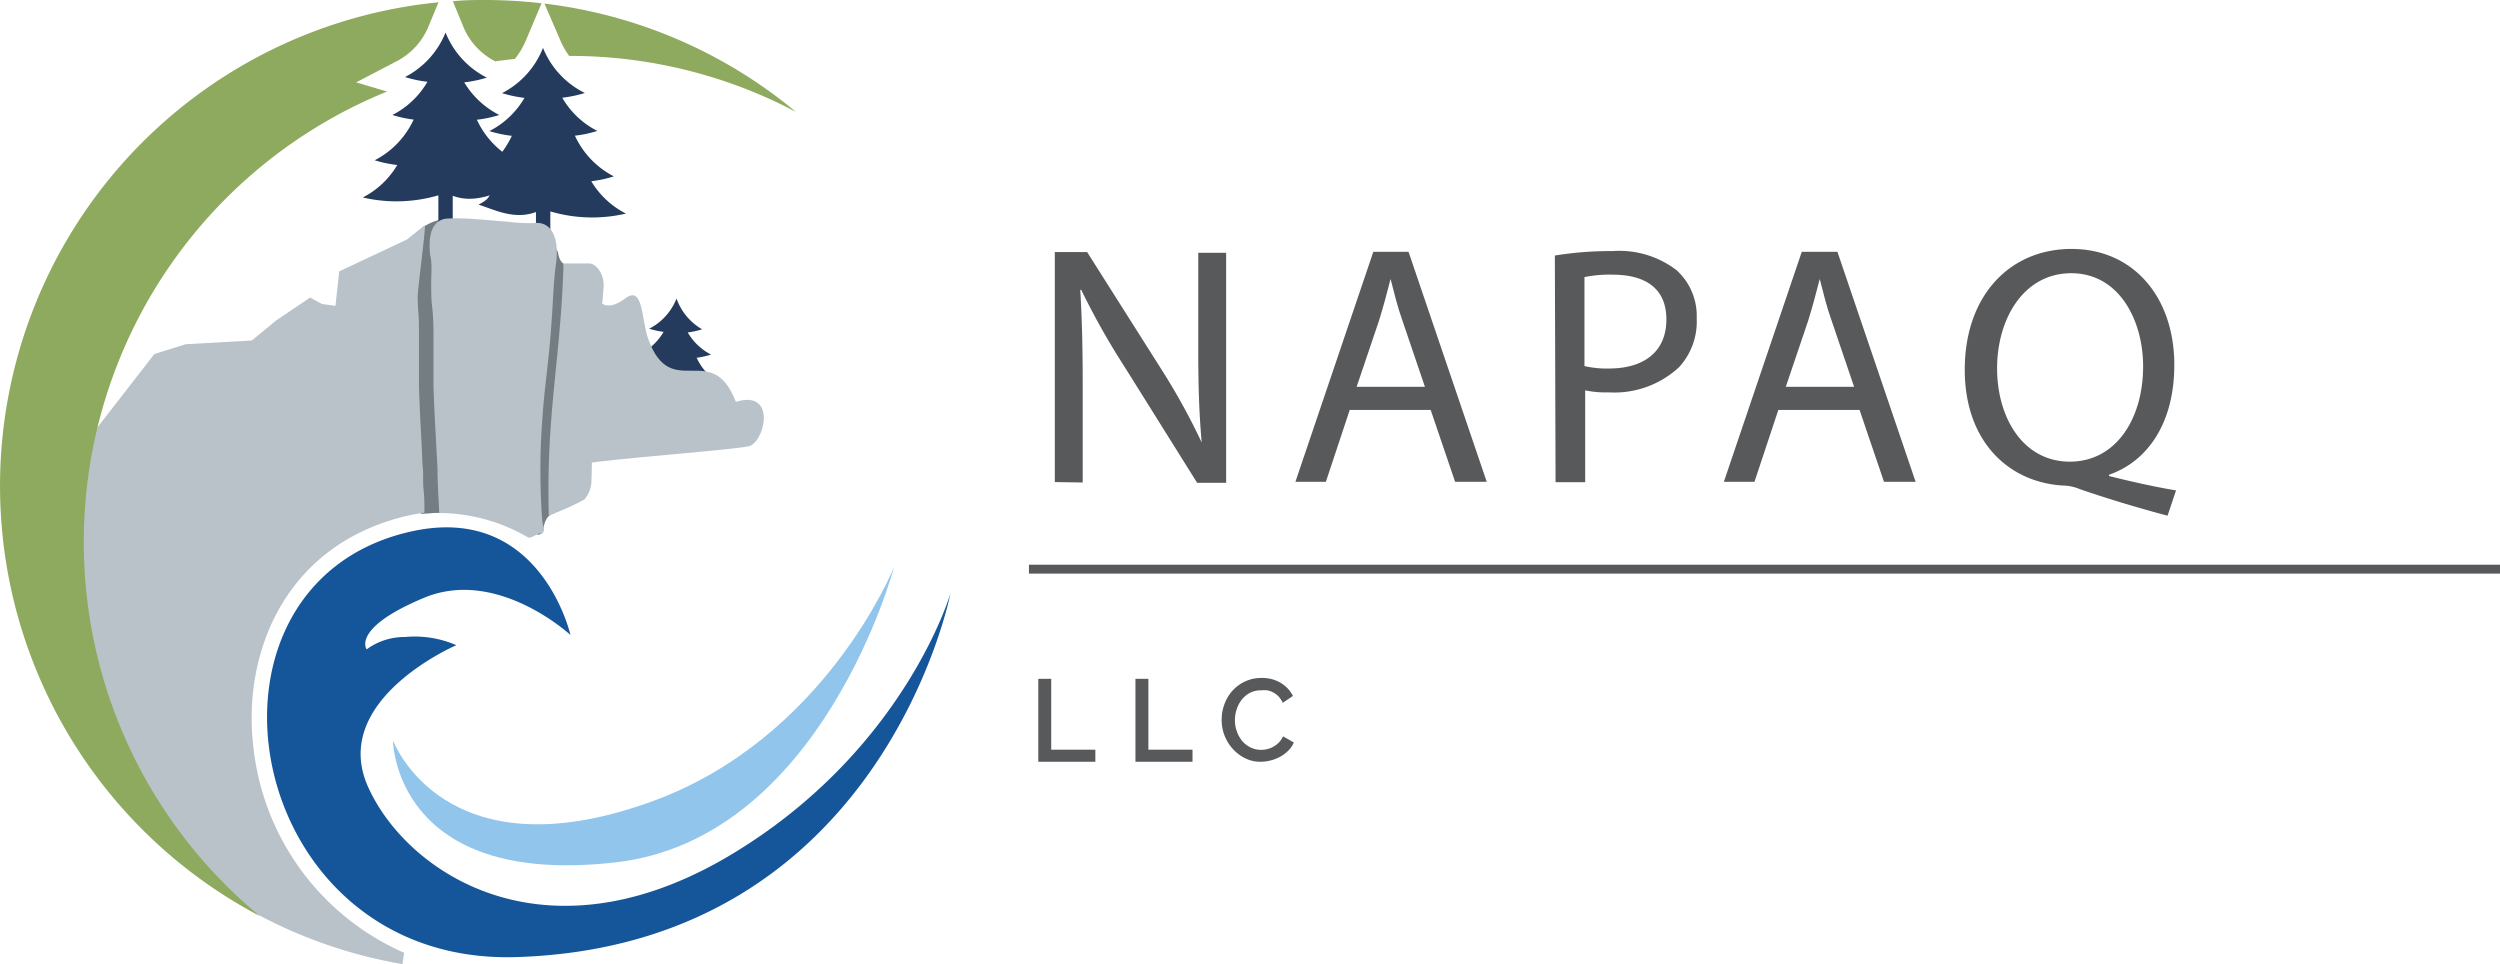
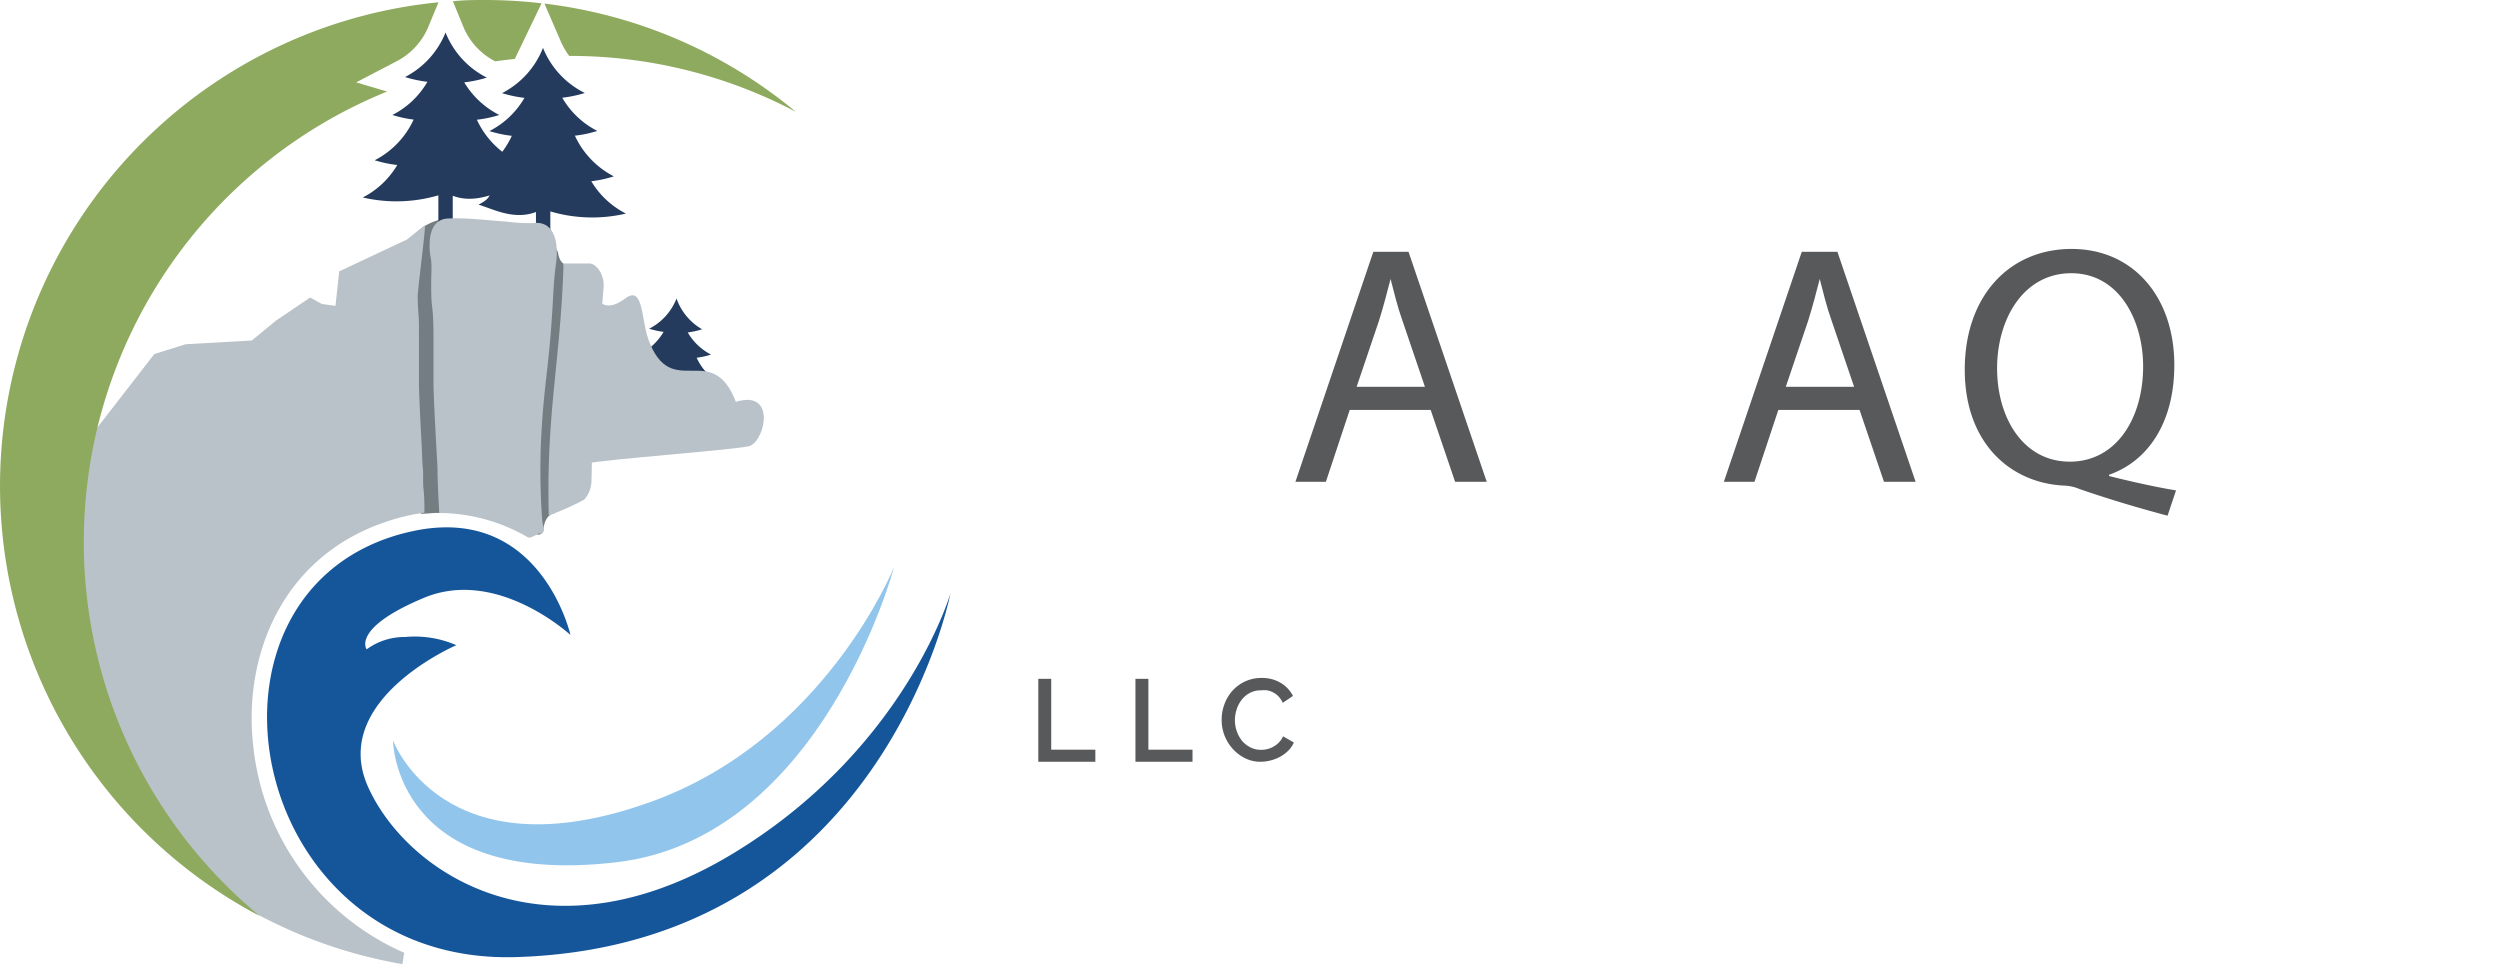
<svg xmlns="http://www.w3.org/2000/svg" viewBox="0 0 173.94 67.08">
  <defs>
    <style>.cls-1{fill:#243b5e;}.cls-1,.cls-2{fill-rule:evenodd;}.cls-2{fill:#b9c2c9;}.cls-3{fill:#747d81;}.cls-4{fill:#8eaa5e;}.cls-5{fill:#15569b;}.cls-6{fill:#92c5eb;}.cls-7{fill:#58595b;}.cls-8{fill:none;stroke:#58595b;stroke-miterlimit:10;stroke-width:0.62px;}</style>
  </defs>
  <title>napaq</title>
  <g id="Layer_2" data-name="Layer 2">
    <g id="Layer_1-2" data-name="Layer 1">
      <path id="_Path_" data-name="&lt;Path&gt;" class="cls-1" d="M47.07,20.77a4,4,0,0,1-1.9,2.1,5.48,5.48,0,0,0,1,.22,4,4,0,0,1-1.63,1.54,5.48,5.48,0,0,0,1,.22,4,4,0,0,1-1.81,1.89,5.87,5.87,0,0,0,1,.22c-.37.63-.08.71-.79,1.08a3.86,3.86,0,0,0,2.64.34v.93h.65v-.95a6.9,6.9,0,0,0,3.51.1A4,4,0,0,1,49.28,27a5.88,5.88,0,0,0,1-.22,4,4,0,0,1-1.81-1.89,5.45,5.45,0,0,0,1-.22,4,4,0,0,1-1.62-1.54,5.51,5.51,0,0,0,1-.22A4,4,0,0,1,47.07,20.77Z" />
      <path class="cls-2" d="M40.86,32.25c0-1,0-1.65,0-2.31.21-3.21.71-8.45.69-8.67-.11-1.31.07.89,1.93-.49,1.29-1,1.13,1.42,1.62,2.8,1.59,4.44,4.41,0,6.1,4.38,2.74-.86,2.1,2.53,1,3.06C51.76,31.25,41.55,32,40.86,32.25Z" />
      <path class="cls-3" d="M29.29,35.75s.24,0,.79-.05a4.81,4.81,0,0,1,.73,0l.51-20.5a3.42,3.42,0,0,0-2.27.92,11.64,11.64,0,0,0-1.56,1.66Z" />
      <path class="cls-2" d="M17.62,51.9c-.75-6.55,2.26-14,10.65-16,.43-.1.85-.17,1.26-.23,0-.54,0-1.08-.06-1.61s0-1-.05-1.48-.05-1-.08-1.56c-.07-1.36-.15-2.78-.19-4.17,0-.74,0-1.48,0-2.2,0-.54,0-1.09,0-1.63,0-1.33-.06-1-.09-2.36,0-.56.52-4.39.51-5l-1.25,1L23.6,18.88l-.26,2.4-.94-.13-.82-.45L19.21,22.3l-1.69,1.39-4.6.26-2.18.68L.49,37.84A33.35,33.35,0,0,0,28,67.08l.12-.79A17.7,17.7,0,0,1,17.62,51.9Z" />
      <path class="cls-4" d="M37.88.25,39,2.84a5.21,5.21,0,0,0,.6,1.05h.09A33.63,33.63,0,0,1,55.37,7.78,33.61,33.61,0,0,0,37.88.25Z" />
-       <path class="cls-4" d="M32.2,1.77a4.74,4.74,0,0,0,2.26,2.5h0c.45-.07.9-.12,1.36-.17a5.13,5.13,0,0,0,.76-1.27L37.68.23A34.08,34.08,0,0,0,33.81,0c-.78,0-1.54,0-2.3.09Z" />
+       <path class="cls-4" d="M32.2,1.77a4.74,4.74,0,0,0,2.26,2.5h0c.45-.07.9-.12,1.36-.17L37.68.23A34.08,34.08,0,0,0,33.81,0c-.78,0-1.54,0-2.3.09Z" />
      <path class="cls-4" d="M5.83,37.7A33.82,33.82,0,0,1,26.93,6.37l-2.15-.64,2.8-1.46a4.76,4.76,0,0,0,2.26-2.5L30.51.16A33.81,33.81,0,0,0,18.07,63.73,33.73,33.73,0,0,1,5.83,37.7Z" />
      <path id="_Path_2" data-name="&lt;Path&gt;" class="cls-1" d="M31,2.26A6,6,0,0,0,33.87,5.4a8.46,8.46,0,0,1-1.57.33A6,6,0,0,0,34.74,8a8.22,8.22,0,0,1-1.56.33,6,6,0,0,0,2.71,2.83,8.43,8.43,0,0,1-1.57.33c.56.95.13,1.08,1.18,1.62-1,.29-2.45,1.1-4,.51v2.07h-1v-2.1a10.37,10.37,0,0,1-5.26.15,5.93,5.93,0,0,0,2.4-2.26,8.5,8.5,0,0,1-1.57-.33,6,6,0,0,0,2.71-2.83A8.24,8.24,0,0,1,27.3,8a5.92,5.92,0,0,0,2.44-2.31,8.38,8.38,0,0,1-1.56-.33A6,6,0,0,0,31,2.26Z" />
      <path id="_Path_3" data-name="&lt;Path&gt;" class="cls-1" d="M37.78,3.33a6,6,0,0,1-2.85,3.15,8.71,8.71,0,0,0,1.56.33,5.93,5.93,0,0,1-2.44,2.31,8.27,8.27,0,0,0,1.56.33,6,6,0,0,1-2.71,2.83,8.43,8.43,0,0,0,1.57.34c-.56.94-.12,1.07-1.18,1.62,1,.29,2.45,1.1,4,.51v1.39h1V14.71a10.3,10.3,0,0,0,5.26.15,5.94,5.94,0,0,1-2.41-2.25,8.33,8.33,0,0,0,1.57-.34,6,6,0,0,1-2.71-2.83,8.26,8.26,0,0,0,1.56-.33,5.92,5.92,0,0,1-2.44-2.31,8.77,8.77,0,0,0,1.57-.33A6,6,0,0,1,37.78,3.33Z" />
      <path class="cls-3" d="M38.82,17.54s.06.61.38.79-.62,17.38-.62,17.38-.59,0-.76,1-.89.16-.89.16L38.54,17Z" />
      <path class="cls-2" d="M39.21,18.33c.7,0,1.24,0,1.78,0s1.11.86,1,1.74c-.26,3.52-.56,3.75-.76,7.28-.11,2,0,4.08-.08,6.11a2,2,0,0,1-.5,1.3,17.56,17.56,0,0,1-2.47,1.1C38,28.63,39,25.2,39.21,18.33Z" />
      <path class="cls-5" d="M66.13,41.28S61.39,65.79,35.94,66.59C16.81,67.2,12.26,40.73,28.51,37c9.09-2.1,11.18,7.18,11.18,7.18s-5.09-4.71-10.18-2.59-4,3.59-4,3.59a4.45,4.45,0,0,1,2.67-.86,7.23,7.23,0,0,1,3.57.57s-8.86,3.8-6.14,9.86S38.24,67.5,51.62,59C63.09,51.76,66.13,41.28,66.13,41.28Z" />
      <path class="cls-6" d="M27.34,51.51S27.4,61.77,42.83,60c14.37-1.63,19.38-20.56,19.38-20.56s-4.8,12-16.93,16.35C30.84,61,27.34,51.51,27.34,51.51Z" />
      <path class="cls-2" d="M30,19.64c0,2.23.12,1.17.16,3.41,0,1.27,0,2.54,0,3.81.06,1.91.18,3.81.28,5.71,0,1,.07,2.08.12,3.12a12.41,12.41,0,0,1,6.16,1.69c.26.15.77-.41,1-.24.25-.38.08-.23,0-1a49,49,0,0,1-.08-5.44c.2-4,.51-4.78.77-8.81.08-1.17.11-2.37.27-3.52.26-1.87-.33-3-1.55-2.85a12.19,12.19,0,0,1-1.88-.1c-1.33-.09-2.67-.27-4-.22-1,0-1.51.82-1.32,2.54C30.08,18.35,30,19,30,19.64Z" />
-       <path class="cls-7" d="M73.39,33.54v-16h2.25l5.11,8.07a45.15,45.15,0,0,1,2.86,5.18l0,0c-.19-2.13-.24-4.07-.24-6.56V17.59h1.94v16H83.29l-5.06-8.09a50.7,50.7,0,0,1-3-5.33l-.07,0c.12,2,.17,3.93.17,6.58v6.82Z" />
      <path class="cls-7" d="M93.91,28.52l-1.66,5H90.13l5.42-16H98l5.44,16h-2.2l-1.7-5Zm5.23-1.61-1.56-4.59c-.36-1-.59-2-.83-2.91h0c-.24.95-.5,1.92-.8,2.89l-1.56,4.61Z" />
-       <path class="cls-7" d="M108.18,17.78a23.83,23.83,0,0,1,4-.31,6.55,6.55,0,0,1,4.47,1.33,4.29,4.29,0,0,1,1.4,3.34,4.7,4.7,0,0,1-1.23,3.41,6.61,6.61,0,0,1-4.87,1.75,7.1,7.1,0,0,1-1.66-.14v6.39h-2.06Zm2.06,7.69a6.91,6.91,0,0,0,1.7.17c2.49,0,4-1.21,4-3.41s-1.49-3.12-3.76-3.12a8.64,8.64,0,0,0-1.94.17Z" />
      <path class="cls-7" d="M123.73,28.52l-1.66,5h-2.13l5.42-16h2.48l5.44,16h-2.2l-1.7-5ZM129,26.91l-1.56-4.59c-.36-1-.59-2-.83-2.91h0c-.24.95-.5,1.92-.8,2.89l-1.56,4.61Z" />
      <path class="cls-7" d="M150.81,35.88c-2.15-.57-4.26-1.21-6.11-1.85a3.07,3.07,0,0,0-1-.24c-3.79-.14-7-2.93-7-8.07s3.12-8.4,7.43-8.4,7.15,3.36,7.15,8.07c0,4.09-1.89,6.72-4.54,7.64v.09c1.59.4,3.31.78,4.66,1Zm-1.7-10.39c0-3.19-1.66-6.48-5-6.48s-5.18,3.22-5.16,6.67,1.85,6.44,5.06,6.44S149.11,29.14,149.11,25.49Z" />
      <path class="cls-7" d="M72.24,53V47.23h.9v4.93h3.07V53Z" />
      <path class="cls-7" d="M79,53V47.23h.9v4.93h3.07V53Z" />
      <path class="cls-7" d="M85,50a3,3,0,0,1,.19-1,2.84,2.84,0,0,1,.54-.92,2.76,2.76,0,0,1,.88-.66,2.66,2.66,0,0,1,1.17-.25,2.48,2.48,0,0,1,1.34.35,2.25,2.25,0,0,1,.84.9l-.71.48a1.64,1.64,0,0,0-.29-.44,1.42,1.42,0,0,0-.37-.28,1.58,1.58,0,0,0-.42-.15,2.12,2.12,0,0,0-.42,0,1.66,1.66,0,0,0-.79.18,1.75,1.75,0,0,0-.57.48,2.15,2.15,0,0,0-.35.67,2.46,2.46,0,0,0-.12.74,2.32,2.32,0,0,0,.14.8,2.15,2.15,0,0,0,.38.67A1.89,1.89,0,0,0,87,52a1.61,1.61,0,0,0,.74.17,1.87,1.87,0,0,0,.43-.05,1.61,1.61,0,0,0,.43-.17,1.67,1.67,0,0,0,.38-.29,1.47,1.47,0,0,0,.29-.43l.75.43a1.76,1.76,0,0,1-.39.57,2.45,2.45,0,0,1-.56.42,2.91,2.91,0,0,1-.67.26,2.84,2.84,0,0,1-.69.09,2.37,2.37,0,0,1-1.11-.26,2.9,2.9,0,0,1-.86-.67,3.09,3.09,0,0,1-.56-.94A3,3,0,0,1,85,50Z" />
-       <line class="cls-8" x1="71.59" y1="39.6" x2="173.94" y2="39.6" />
    </g>
  </g>
</svg>